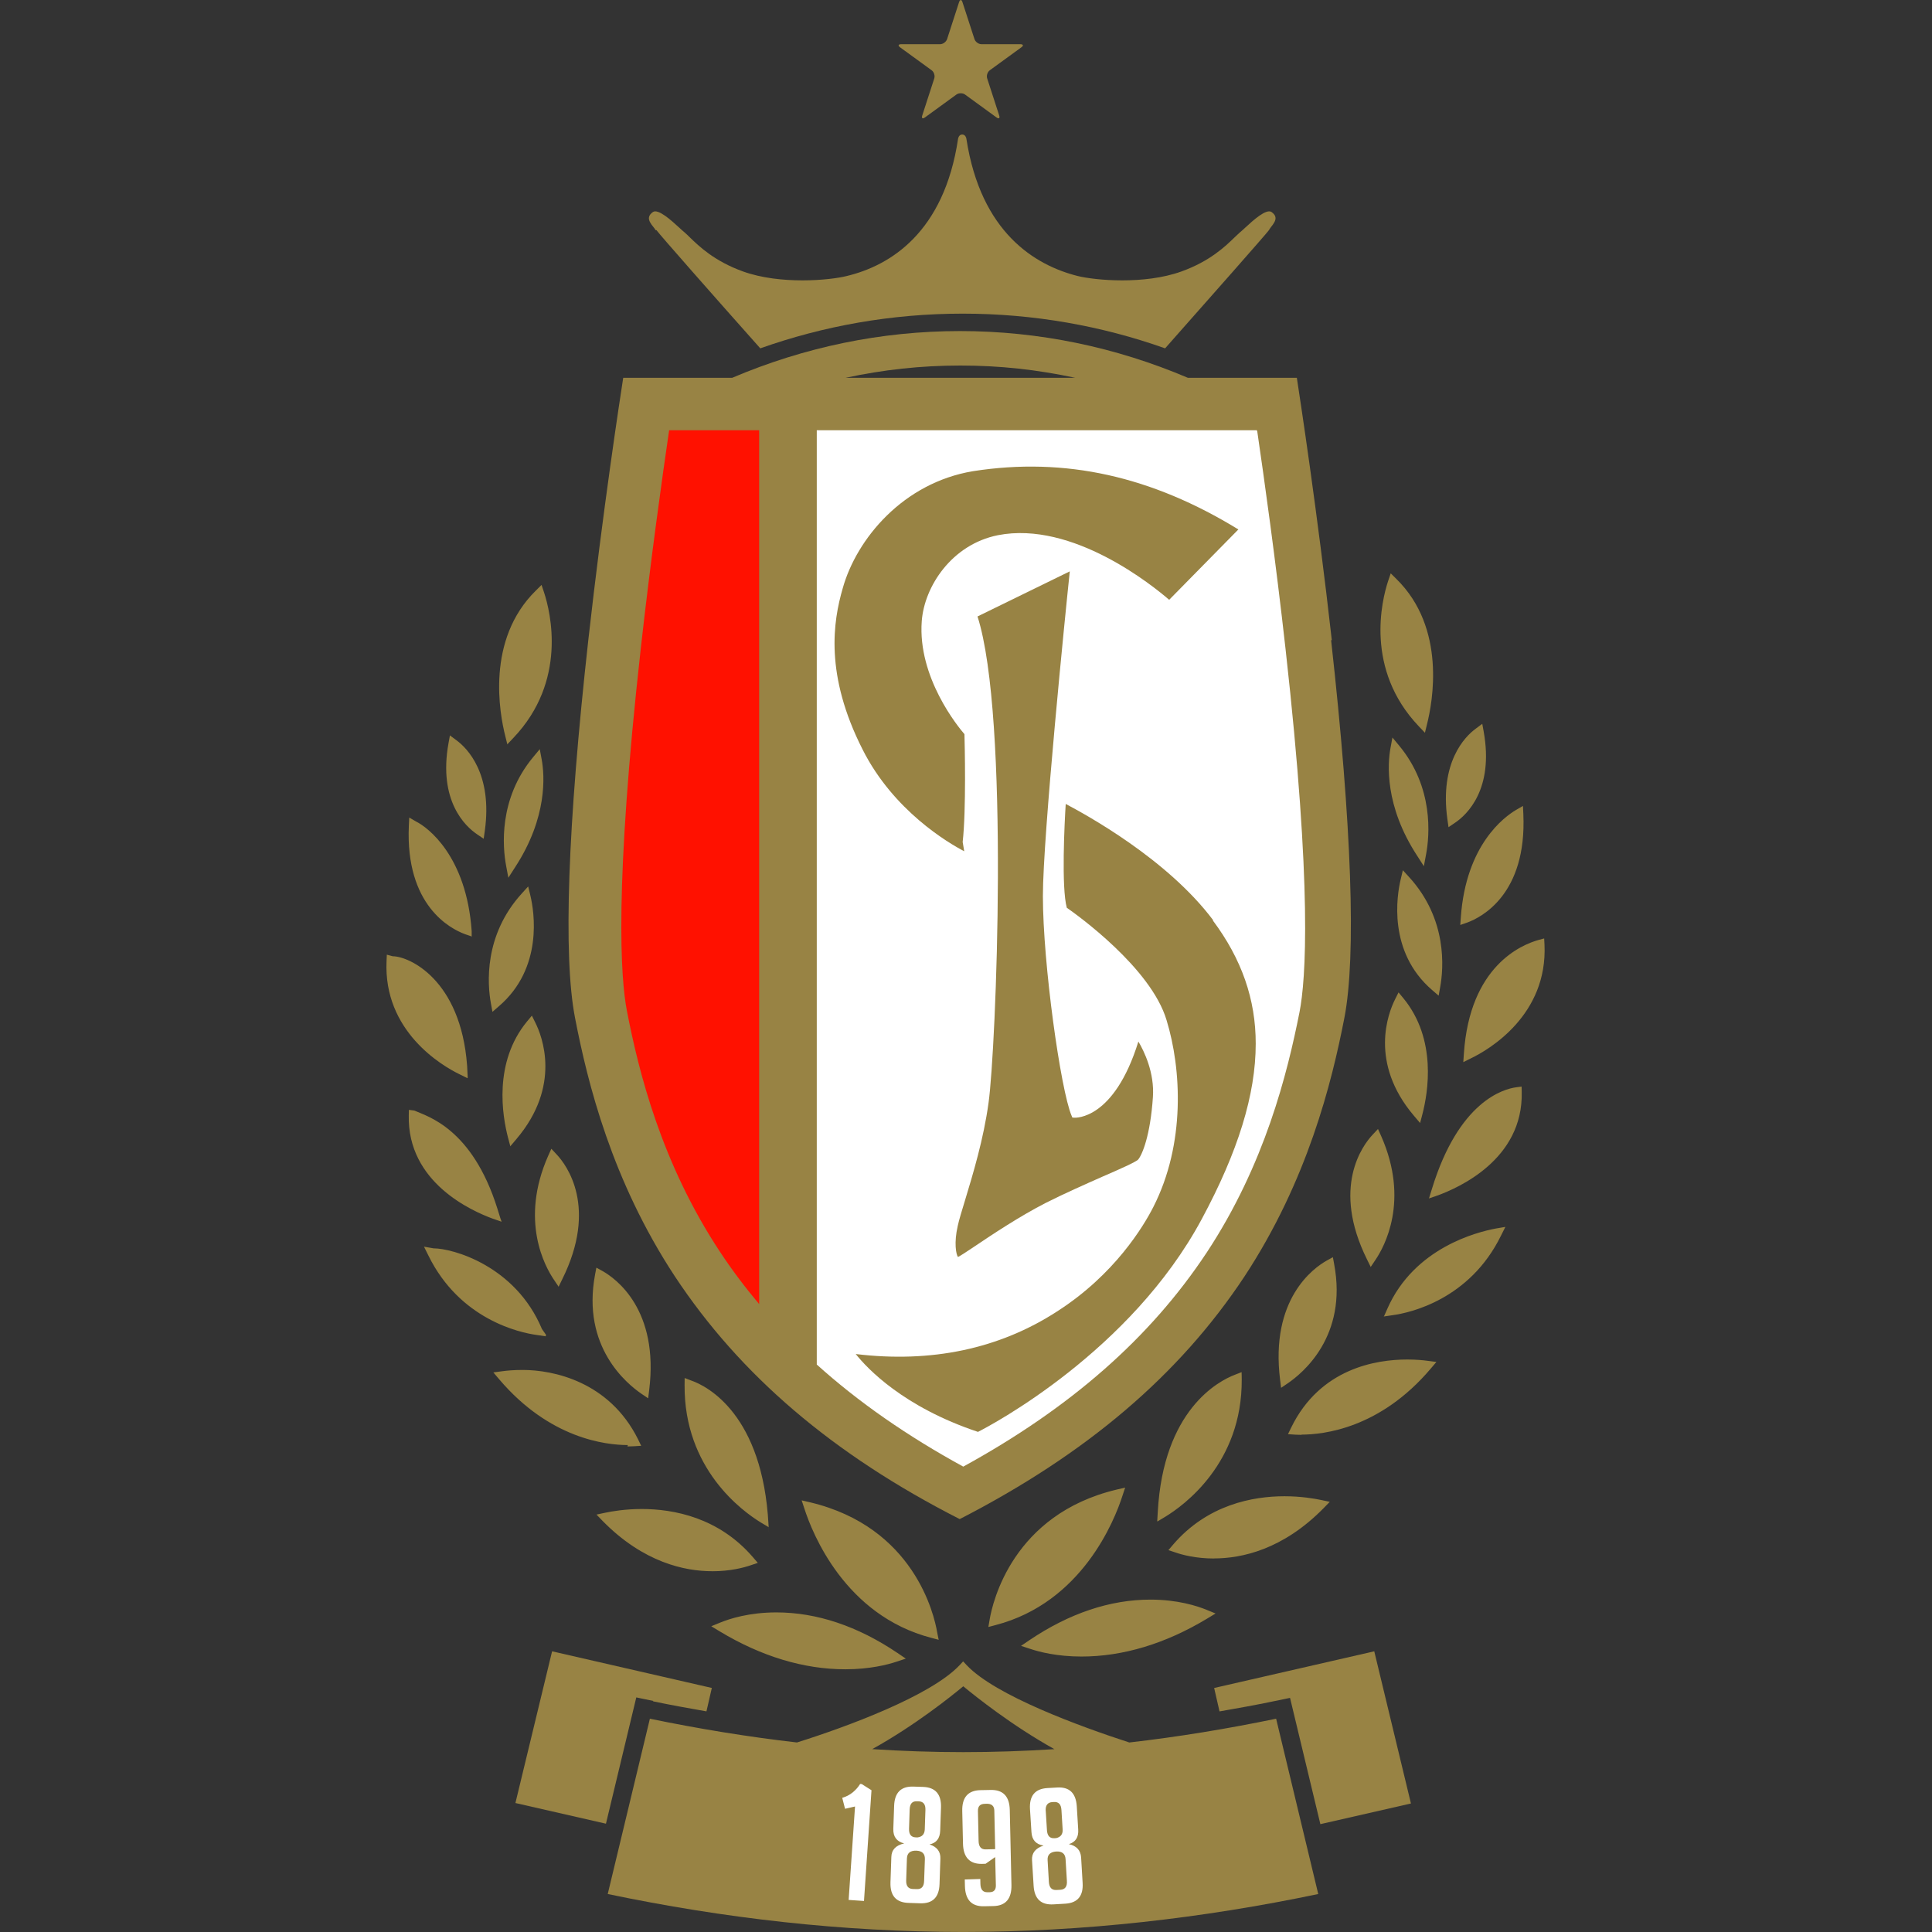
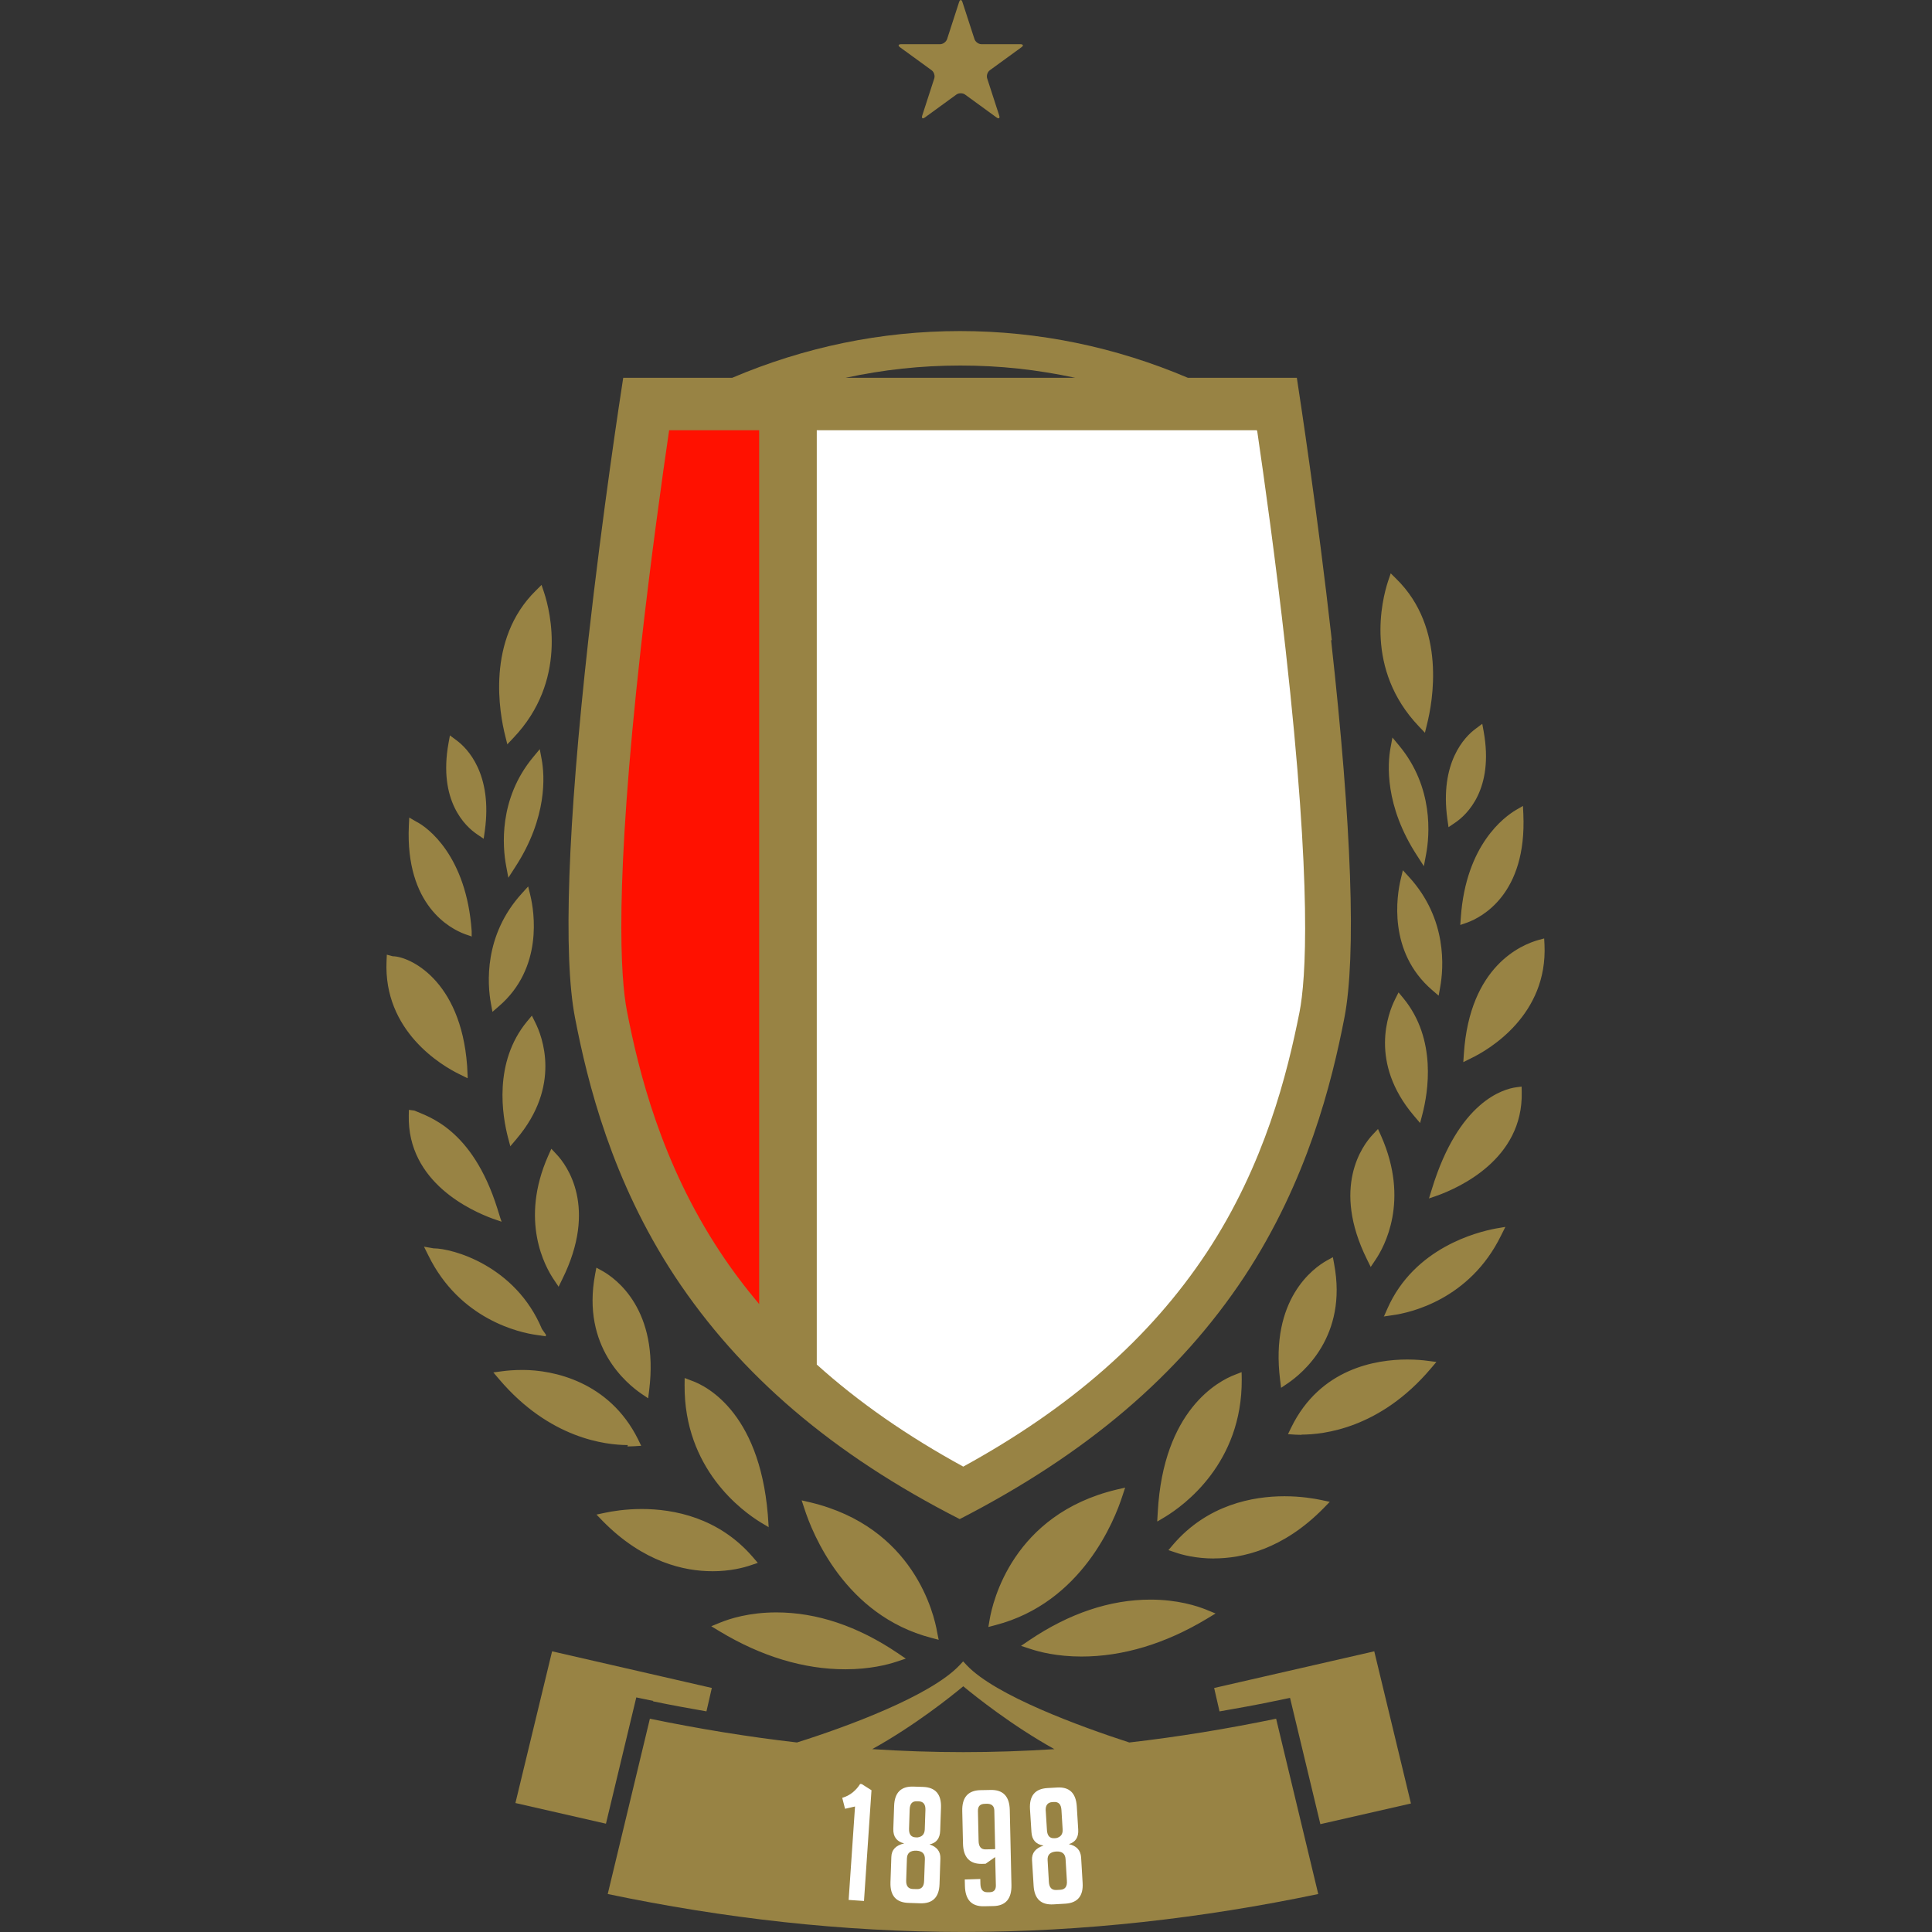
<svg xmlns="http://www.w3.org/2000/svg" width="50" height="50" viewBox="0 0 50 50" fill="none">
  <rect x="0" y="0" width="50" height="50" fill="#333333" stroke="none" />
  <g clip-path="url(#clip0_9718_387)">
    <path d="M16.899 44.03C17.358 44.126 17.82 44.209 18.283 44.29L18.422 43.684L14.288 42.736L13.339 46.662L15.682 47.197L16.467 43.929L16.907 44.02L16.899 44.03ZM35.556 42.738L31.422 43.685L31.561 44.291C32.023 44.211 32.488 44.127 32.946 44.032L33.386 43.941L34.171 47.209L36.515 46.674L35.565 42.733L35.556 42.738ZM29.228 45.096C27.953 44.681 25.765 43.884 25.019 43.096L24.926 42.996L24.834 43.095C24.085 43.89 21.909 44.692 20.625 45.095C19.337 44.947 18.073 44.739 16.819 44.48L15.728 49.017C18.728 49.644 21.803 49.999 24.922 49.999C28.041 49.999 31.131 49.642 34.116 49.017L33.026 44.48C31.777 44.739 30.504 44.949 29.221 45.096L29.228 45.096ZM22.571 45.268C23.671 44.659 24.616 43.902 24.929 43.641C25.246 43.903 26.192 44.659 27.288 45.268C26.506 45.318 25.72 45.345 24.929 45.345C24.137 45.345 23.347 45.318 22.571 45.267V45.268Z" fill="#988344" />
    <path d="M27.004 47.762C26.81 47.732 26.706 47.616 26.694 47.415L26.656 46.82C26.636 46.477 26.785 46.294 27.105 46.275L27.353 46.261C27.674 46.24 27.844 46.402 27.867 46.746L27.904 47.346C27.917 47.547 27.836 47.674 27.662 47.726C27.862 47.77 27.965 47.884 27.979 48.068L28.018 48.726C28.04 49.066 27.89 49.247 27.57 49.267L27.264 49.285C26.943 49.304 26.771 49.144 26.75 48.804L26.709 48.143C26.697 47.959 26.796 47.832 27.005 47.764M27.064 46.868L27.095 47.367C27.105 47.511 27.168 47.58 27.288 47.573L27.334 47.57C27.452 47.543 27.509 47.468 27.501 47.344L27.47 46.842C27.461 46.697 27.397 46.628 27.276 46.636L27.231 46.638C27.11 46.647 27.053 46.725 27.063 46.868L27.064 46.868ZM27.34 48.913L27.446 48.907C27.564 48.899 27.622 48.822 27.611 48.677L27.577 48.117C27.569 47.974 27.486 47.908 27.332 47.917C27.177 47.929 27.103 48.004 27.112 48.141L27.145 48.705C27.154 48.851 27.22 48.92 27.34 48.912L27.34 48.913ZM25.37 48.635L25.373 48.757C25.377 48.903 25.439 48.974 25.558 48.971L25.617 48.97C25.723 48.967 25.776 48.907 25.773 48.791L25.755 48.061L25.507 48.234L25.416 48.237C25.095 48.244 24.93 48.068 24.922 47.712L24.903 46.868C24.895 46.516 25.052 46.337 25.373 46.329L25.639 46.324C25.96 46.317 26.125 46.49 26.133 46.841L26.176 48.781C26.184 49.139 26.028 49.323 25.706 49.329L25.467 49.334C25.145 49.342 24.981 49.166 24.972 48.808L24.968 48.641L25.373 48.628M25.755 47.856L25.733 46.858C25.731 46.738 25.663 46.678 25.532 46.681L25.485 46.683C25.365 46.685 25.306 46.747 25.309 46.868L25.326 47.648C25.33 47.794 25.392 47.865 25.511 47.862L25.756 47.856L25.755 47.856ZM23.397 47.707C23.206 47.659 23.113 47.534 23.119 47.331L23.14 46.737C23.151 46.393 23.317 46.226 23.64 46.237L23.887 46.245C24.208 46.256 24.364 46.433 24.353 46.778L24.332 47.378C24.325 47.579 24.233 47.697 24.056 47.733C24.25 47.797 24.344 47.918 24.337 48.103L24.315 48.761C24.304 49.102 24.137 49.267 23.816 49.257L23.511 49.247C23.19 49.236 23.036 49.062 23.045 48.718L23.068 48.057C23.073 47.872 23.184 47.757 23.399 47.708M23.624 48.887L23.73 48.89C23.849 48.894 23.912 48.824 23.916 48.678L23.936 48.115C23.94 47.973 23.866 47.901 23.713 47.895C23.555 47.891 23.476 47.959 23.471 48.096L23.452 48.662C23.447 48.808 23.505 48.883 23.625 48.887L23.624 48.887ZM23.542 46.827L23.526 47.327C23.521 47.472 23.579 47.547 23.699 47.551L23.745 47.552C23.866 47.537 23.927 47.468 23.933 47.345L23.95 46.843C23.955 46.697 23.897 46.623 23.776 46.618L23.73 46.617C23.609 46.611 23.548 46.681 23.542 46.827H23.542ZM21.87 46.812L21.797 46.528C21.903 46.497 21.994 46.448 22.072 46.384C22.15 46.318 22.212 46.248 22.26 46.169L22.301 46.171L22.554 46.331L22.36 49.197L21.963 49.17L22.128 46.752L21.871 46.811" fill="white" />
-     <path d="M16.989 5.956C17.056 6.055 18.586 7.791 19.676 9.015C21.317 8.433 23.079 8.117 24.915 8.117C26.75 8.117 28.512 8.433 30.153 9.015C31.237 7.79 32.78 6.045 32.84 5.956C32.853 5.928 32.874 5.906 32.896 5.872C32.951 5.805 33.025 5.706 33.009 5.624C33.003 5.576 32.967 5.528 32.905 5.485C32.766 5.4 32.438 5.695 32.226 5.892C32.173 5.941 32.122 5.988 32.071 6.03C32.039 6.059 31.996 6.098 31.951 6.143C31.713 6.374 31.317 6.758 30.577 7.025C29.61 7.374 28.338 7.253 27.89 7.143C26.78 6.863 25.383 6.016 25.01 3.59C25.01 3.59 24.994 3.481 24.902 3.481C24.811 3.481 24.795 3.59 24.795 3.59C24.432 6.023 23.034 6.874 21.915 7.143C21.48 7.253 20.198 7.374 19.228 7.025C18.488 6.758 18.091 6.374 17.853 6.143C17.809 6.098 17.766 6.059 17.734 6.03C17.683 5.988 17.632 5.941 17.579 5.892C17.367 5.697 17.038 5.4 16.9 5.485C16.838 5.528 16.802 5.576 16.796 5.624C16.779 5.707 16.853 5.805 16.908 5.872C16.932 5.905 16.953 5.928 16.966 5.955L16.989 5.956Z" fill="#988344" />
    <path d="M34.467 16.568C34.092 13.224 33.637 10.269 33.562 9.777H30.741C28.875 8.984 26.89 8.568 24.846 8.568C22.801 8.568 20.816 8.984 18.95 9.777H16.129C16.054 10.256 15.599 13.224 15.225 16.568C14.691 21.374 14.571 24.747 14.882 26.344C15.208 28.03 15.834 30.553 17.464 33.03C19.15 35.583 21.553 37.642 24.837 39.314C28.12 37.627 30.523 35.583 32.21 33.03C33.837 30.553 34.464 28.03 34.792 26.344C35.102 24.747 34.984 21.374 34.449 16.568H34.467ZM24.855 9.777H21.884C22.862 9.568 23.825 9.46 24.855 9.46C25.884 9.46 26.84 9.567 27.825 9.777H24.855Z" fill="#988344" />
    <path d="M19.646 11.135H17.317C17.138 12.356 16.843 14.463 16.584 16.777C15.892 22.985 16.062 25.329 16.225 26.165C16.529 27.732 17.111 30.09 18.628 32.389C18.938 32.86 19.279 33.312 19.647 33.75V11.212L19.646 11.135Z" fill="#FF1100" />
    <path d="M32.526 11.135H21.138V35.314C22.217 36.287 23.482 37.165 24.929 37.956C27.705 36.433 29.765 34.627 31.228 32.418C32.735 30.135 33.317 27.777 33.631 26.195C33.795 25.356 33.965 23.015 33.271 16.806C33.013 14.493 32.717 12.389 32.538 11.165L32.526 11.135Z" fill="white" />
-     <path d="M24.914 21.791C25.008 20.954 24.967 19.239 24.96 19C24.799 18.814 23.746 17.533 23.855 16.075C23.922 15.174 24.634 14.09 25.825 13.851C27.766 13.47 29.855 15.174 30.258 15.523L32.049 13.702C29.81 12.329 27.572 11.821 25.183 12.194C23.378 12.493 22.169 13.941 21.81 15.224C21.56 16.084 21.34 17.463 22.327 19.403C23.124 20.985 24.551 21.821 24.954 22.03M31.401 23.821C30.206 22.224 28.088 21.075 27.581 20.806C27.55 21.279 27.465 22.971 27.609 23.493C27.858 23.665 29.788 25.045 30.191 26.403C30.576 27.662 30.685 29.597 29.847 31.239C29.597 31.73 28.849 32.985 27.355 33.941C25.862 34.909 24.101 35.279 22.146 35.042C22.441 35.412 23.374 36.411 25.31 37.057C25.673 36.873 29.265 34.968 31.101 31.55C32.041 29.803 32.498 28.326 32.498 27.012C32.5 25.865 32.134 24.818 31.386 23.818L31.401 23.821ZM29.461 26.956C28.831 28.985 27.834 28.926 27.804 28.926L27.752 28.922L27.733 28.876C27.45 28.213 26.99 24.936 26.99 23.19C26.99 21.637 27.58 15.787 27.686 14.787L25.298 15.954C26.131 18.551 25.777 27.163 25.584 28.536C25.457 29.478 25.175 30.402 24.972 31.073C24.887 31.351 24.82 31.57 24.787 31.723C24.684 32.167 24.744 32.466 24.792 32.531C24.854 32.502 25.034 32.383 25.222 32.257C25.685 31.945 26.386 31.479 27.058 31.134C27.547 30.887 28.089 30.648 28.526 30.454C28.959 30.267 29.405 30.069 29.456 30.008C29.56 29.885 29.77 29.39 29.837 28.396C29.882 27.761 29.61 27.205 29.459 26.951" fill="#988344" />
    <path d="M16.078 24.03H14.79ZM24.283 42.389L24.253 42.239C24.177 41.791 23.658 39.523 20.97 38.881L20.747 38.829L20.818 39.044C21.022 39.68 21.867 41.805 24.101 42.387L24.294 42.438M21.876 43.201C22.513 43.201 22.974 43.08 23.194 43.007L23.442 42.925L23.227 42.779C22.194 42.082 21.137 41.729 20.092 41.729C19.388 41.729 18.882 41.893 18.642 41.991L18.407 42.087L18.625 42.219C19.706 42.87 20.804 43.201 21.879 43.201M18.431 40.664C18.904 40.664 19.262 40.567 19.433 40.507L19.612 40.447L19.489 40.304C18.603 39.271 17.43 39.053 16.609 39.053C16.177 39.053 15.831 39.114 15.664 39.149L15.437 39.197L15.598 39.364C16.652 40.436 17.718 40.663 18.434 40.663M19.903 39.701L19.889 39.459C19.74 36.624 18.322 35.877 17.889 35.728L17.719 35.663L17.717 35.848C17.703 38.027 19.224 39.116 19.687 39.4L19.894 39.524M16.238 37.434C16.303 37.434 16.36 37.431 16.403 37.429L16.594 37.417L16.511 37.245C15.765 35.752 14.317 35.454 13.526 35.454C13.299 35.454 13.114 35.471 13.001 35.487L12.768 35.518L12.92 35.697C14.226 37.234 15.681 37.398 16.248 37.398M16.774 36.19L16.8 35.982C17.061 33.892 15.938 33.087 15.589 32.892L15.434 32.807L15.401 32.981C15.046 34.862 16.231 35.817 16.601 36.071L16.773 36.187M14.131 34.545L14.026 34.396C13.34 32.755 11.713 32.307 11.22 32.307L10.973 32.264L11.085 32.489C11.896 34.146 13.443 34.489 13.891 34.549L14.121 34.583M14.454 33.306L14.55 33.109C15.477 31.243 14.669 30.153 14.4 29.87L14.269 29.73L14.19 29.905C13.441 31.592 14.11 32.786 14.332 33.114L14.454 33.296M12.947 31.52L12.872 31.278C12.216 29.189 11.051 28.89 10.723 28.741L10.582 28.723L10.579 28.864C10.54 30.61 12.221 31.342 12.744 31.536L12.982 31.618M13.209 29.663L13.367 29.476C14.532 28.103 14.033 26.819 13.852 26.461L13.765 26.285L13.639 26.436C12.763 27.501 13.003 28.883 13.146 29.436L13.209 29.673M12.104 27.882L12.089 27.583C11.925 25.345 10.582 24.748 10.164 24.748L10.011 24.707L10.004 24.865C9.917 26.686 11.433 27.581 11.899 27.805L12.099 27.904M12.744 26.187L12.912 26.041C14.063 25.052 13.826 23.594 13.726 23.176L13.669 22.941L13.508 23.119C12.514 24.207 12.614 25.477 12.705 25.97L12.745 26.189M12.207 24.249V24.099C12.073 22.159 11.073 21.413 10.773 21.264L10.591 21.158L10.581 21.368C10.487 23.443 11.666 24.04 12.029 24.174L12.213 24.238M13.156 22.716L13.329 22.447C14.177 21.149 14.093 20.059 14.019 19.656L13.969 19.388L13.795 19.598C12.898 20.68 13.008 21.927 13.098 22.404L13.157 22.721M12.518 21.704L12.547 21.5C12.75 20.035 12.099 19.365 11.81 19.156L11.644 19.032L11.607 19.235C11.34 20.722 12.037 21.384 12.349 21.593L12.519 21.708M13.131 19.261L13.29 19.093C14.686 17.623 14.247 15.84 14.08 15.332L14.015 15.138L13.87 15.282C12.568 16.557 12.932 18.476 13.075 19.043L13.131 19.269M25.579 42.105L25.613 41.909C25.689 41.461 26.209 39.193 28.896 38.551L29.119 38.499L29.048 38.714C28.844 39.35 28 41.475 25.765 42.057L25.572 42.108M27.99 42.871C27.352 42.871 26.891 42.749 26.672 42.676L26.424 42.595L26.639 42.449C27.672 41.752 28.729 41.398 29.773 41.398C30.478 41.398 30.984 41.563 31.224 41.661L31.459 41.757L31.241 41.889C30.162 42.54 29.061 42.871 27.987 42.871M31.42 40.334C30.947 40.334 30.588 40.237 30.418 40.177L30.239 40.117L30.361 39.973C31.248 38.941 32.421 38.723 33.242 38.723C33.673 38.723 34.02 38.784 34.187 38.819L34.414 38.867L34.252 39.034C33.199 40.105 32.133 40.332 31.416 40.332M29.949 39.371L29.963 39.129C30.109 36.488 31.53 35.741 31.963 35.577L32.133 35.511L32.136 35.697C32.15 37.876 30.628 38.965 30.165 39.249L29.958 39.373M33.689 37.134C33.624 37.134 33.566 37.131 33.524 37.129L33.333 37.116L33.416 36.945C34.166 35.407 35.625 35.184 36.416 35.184C36.643 35.184 36.828 35.201 36.941 35.217L37.174 35.247L37.022 35.426C35.716 36.964 34.261 37.128 33.678 37.128M33.155 35.919L33.129 35.712C32.868 33.622 33.99 32.816 34.339 32.622L34.495 32.536L34.527 32.711C34.883 34.592 33.698 35.547 33.327 35.8L33.154 35.917M35.811 34.081L35.905 33.869C36.602 32.287 38.233 31.884 38.711 31.794L38.959 31.752L38.846 31.977C38.035 33.634 36.488 33.977 36.04 34.037L35.81 34.071M35.476 32.793L35.379 32.596C34.454 30.731 35.26 29.641 35.531 29.358L35.662 29.218L35.741 29.393C36.49 31.079 35.821 32.273 35.599 32.602L35.477 32.784M36.984 31.008L37.059 30.766C37.755 28.497 38.91 28.184 39.238 28.139L39.379 28.121L39.382 28.262C39.422 30.009 37.74 30.74 37.218 30.934L36.979 31.016M36.75 29.061L36.591 28.874C35.426 27.501 35.925 26.217 36.106 25.859L36.194 25.683L36.319 25.834C37.195 26.899 36.955 28.282 36.812 28.834L36.75 29.071M37.87 27.489L37.885 27.268C38.038 24.985 39.393 24.447 39.811 24.328L39.963 24.287L39.971 24.445C40.057 26.266 38.541 27.162 38.075 27.386L37.877 27.484M37.232 25.768L37.063 25.622C35.913 24.632 36.15 23.174 36.25 22.756L36.306 22.522L36.468 22.699C37.462 23.787 37.362 25.057 37.271 25.55L37.232 25.769M37.792 23.934L37.806 23.739C37.94 21.859 38.932 21.142 39.232 20.963L39.414 20.858L39.424 21.068C39.517 23.143 38.339 23.74 37.976 23.874L37.792 23.938M36.849 22.416L36.676 22.147C35.828 20.849 35.912 19.759 35.986 19.356L36.036 19.087L36.211 19.298C37.108 20.38 36.997 21.626 36.908 22.104L36.849 22.42M37.487 21.404L37.458 21.199C37.255 19.735 37.906 19.065 38.195 18.856L38.361 18.732L38.398 18.935C38.665 20.422 37.968 21.084 37.656 21.293L37.486 21.408M36.874 18.96L36.715 18.793C35.319 17.323 35.758 15.539 35.926 15.032L35.992 14.838L36.137 14.982C37.438 16.256 37.074 18.176 36.931 18.743L36.876 18.968" fill="#988344" />
    <path d="M26.407 1.144H25.401C25.324 1.144 25.243 1.084 25.219 1.011L24.908 0.054C24.896 0.017 24.88 -0 24.865 -0C24.85 -0 24.834 0.017 24.821 0.054L24.511 1.011C24.487 1.084 24.406 1.144 24.329 1.144H23.323C23.246 1.144 23.234 1.181 23.296 1.226L24.109 1.817C24.171 1.861 24.203 1.958 24.178 2.032L23.868 2.988C23.844 3.061 23.876 3.084 23.938 3.039L24.75 2.448C24.781 2.425 24.822 2.414 24.863 2.414C24.904 2.414 24.946 2.425 24.977 2.448L25.789 3.039C25.851 3.084 25.883 3.061 25.859 2.988L25.549 2.032C25.524 1.958 25.556 1.861 25.618 1.817L26.431 1.226C26.495 1.181 26.483 1.144 26.406 1.144H26.407Z" fill="#988344" />
  </g>
  <defs>
    <clipPath id="clip0_9718_387">
      <rect width="50" height="50" fill="white" />
    </clipPath>
  </defs>
</svg>